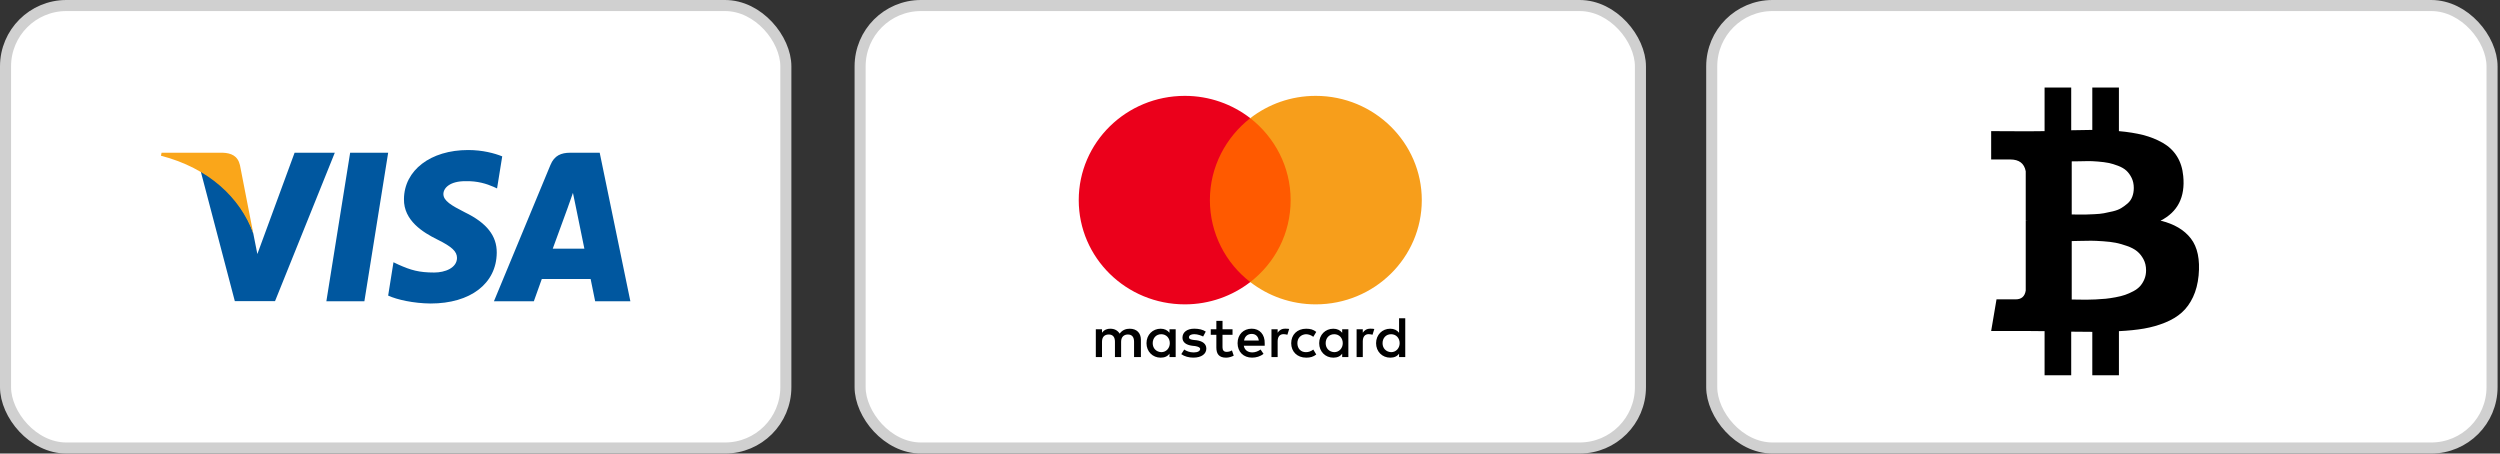
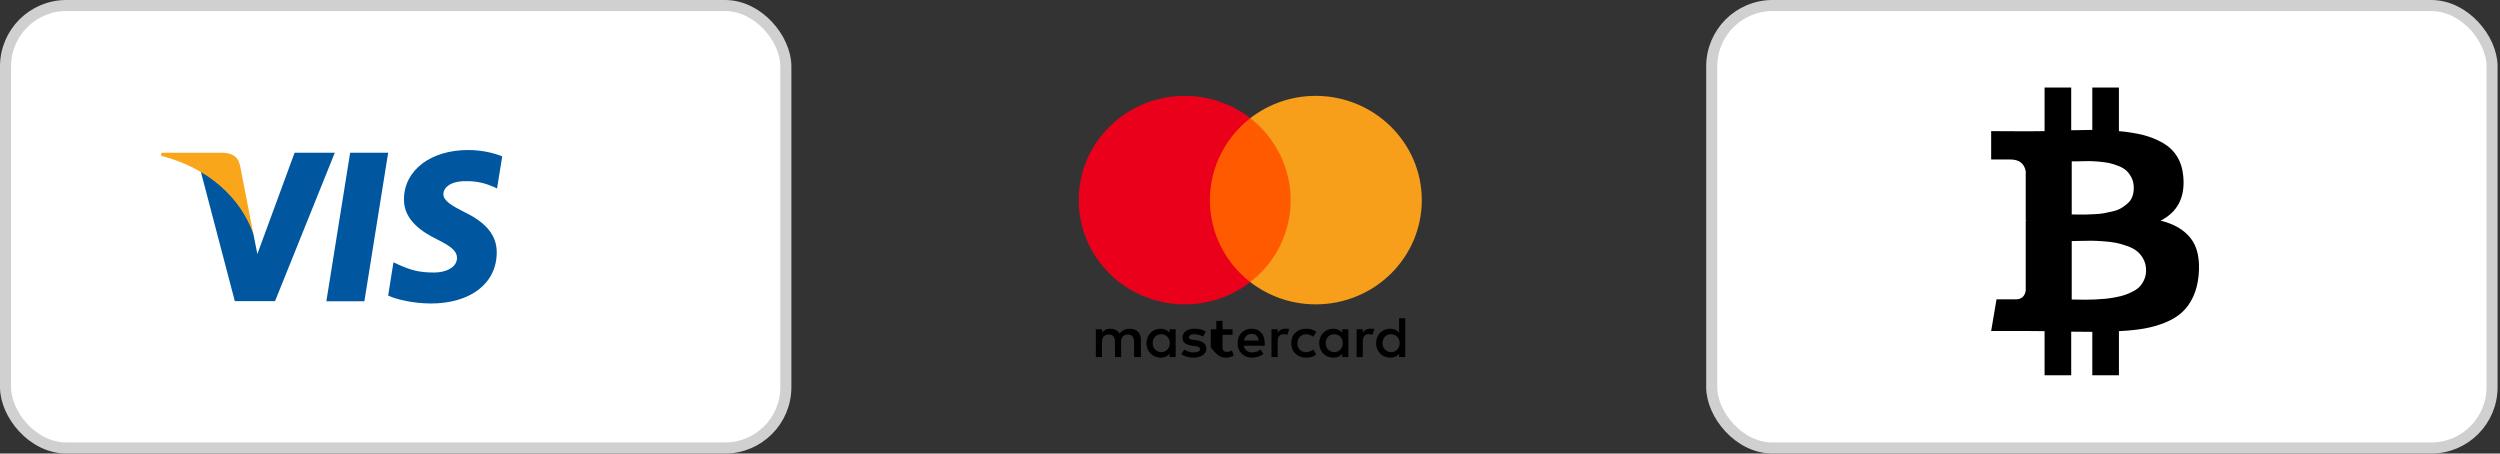
<svg xmlns="http://www.w3.org/2000/svg" width="226" height="41" viewBox="0 0 226 41" fill="none">
  <rect x="0" y="0" width="226" height="41" fill="#333333" stroke="none" />
  <rect x="0.5" y="0.5" width="70.541" height="40" rx="5.5" fill="white" stroke="#D0D0D0" />
-   <rect x="77.754" y="0.5" width="70.541" height="40" rx="5.5" fill="white" stroke="#D0D0D0" />
  <rect x="154.74" y="0.5" width="70.541" height="40" rx="5.5" fill="white" stroke="#D0D0D0" />
  <g clip-path="url(#clip0_2007_250)">
    <path d="M198.053 21.559C197.448 20.777 196.537 20.241 195.317 19.949C196.87 19.157 197.552 17.813 197.365 15.917C197.302 15.229 197.112 14.633 196.794 14.128C196.476 13.622 196.047 13.216 195.505 12.909C194.963 12.601 194.374 12.367 193.738 12.205C193.103 12.044 192.373 11.927 191.55 11.854V7.915H189.144V11.744C188.727 11.744 188.091 11.755 187.237 11.775V7.915H184.83V11.854C184.486 11.864 183.981 11.869 183.314 11.869L180.001 11.854V14.417H181.735C182.527 14.417 182.991 14.771 183.126 15.48V19.965C183.231 19.965 183.314 19.971 183.376 19.981H183.126V26.264C183.043 26.795 182.741 27.061 182.22 27.061H180.485L180.001 29.921H183.127C183.325 29.921 183.611 29.924 183.986 29.929C184.361 29.934 184.642 29.936 184.83 29.936V33.922H187.237V29.983C187.675 29.994 188.311 29.999 189.144 29.999V33.922H191.551V29.936C192.405 29.895 193.163 29.817 193.825 29.702C194.486 29.587 195.12 29.408 195.724 29.163C196.328 28.918 196.833 28.613 197.239 28.248C197.646 27.884 197.982 27.42 198.248 26.857C198.513 26.294 198.683 25.643 198.755 24.903C198.891 23.455 198.657 22.34 198.053 21.559ZM187.284 14.588C187.357 14.588 187.563 14.586 187.901 14.581C188.24 14.575 188.521 14.57 188.745 14.565C188.969 14.56 189.271 14.573 189.652 14.604C190.032 14.635 190.353 14.677 190.613 14.729C190.873 14.781 191.16 14.867 191.472 14.987C191.785 15.106 192.035 15.252 192.223 15.424C192.41 15.596 192.569 15.815 192.699 16.081C192.829 16.346 192.895 16.651 192.895 16.995C192.895 17.287 192.848 17.553 192.754 17.792C192.661 18.032 192.52 18.233 192.332 18.394C192.145 18.556 191.952 18.696 191.754 18.816C191.556 18.936 191.303 19.032 190.996 19.105C190.689 19.178 190.42 19.235 190.191 19.277C189.962 19.319 189.676 19.348 189.332 19.363C188.988 19.379 188.727 19.389 188.55 19.394C188.373 19.399 188.131 19.399 187.823 19.394C187.516 19.389 187.336 19.387 187.284 19.387V14.588L187.284 14.588ZM193.856 25.232C193.757 25.471 193.629 25.68 193.473 25.857C193.317 26.034 193.111 26.191 192.856 26.326C192.601 26.462 192.353 26.571 192.114 26.654C191.874 26.738 191.584 26.81 191.246 26.873C190.907 26.936 190.61 26.98 190.355 27.006C190.1 27.032 189.795 27.053 189.441 27.069C189.086 27.084 188.81 27.092 188.612 27.092C188.414 27.092 188.164 27.089 187.862 27.084C187.56 27.079 187.367 27.076 187.284 27.076V21.793C187.367 21.793 187.614 21.788 188.026 21.778C188.438 21.767 188.774 21.762 189.034 21.762C189.295 21.762 189.654 21.778 190.113 21.809C190.571 21.84 190.957 21.887 191.269 21.949C191.582 22.012 191.923 22.108 192.293 22.239C192.663 22.369 192.963 22.528 193.192 22.715C193.421 22.903 193.614 23.142 193.77 23.434C193.927 23.726 194.005 24.059 194.005 24.435C194.005 24.727 193.955 24.992 193.856 25.232Z" fill="black" />
  </g>
  <g clip-path="url(#clip1_2007_250)">
    <path d="M32.94 27.237H29.503L31.653 13.807H35.09L32.94 27.237Z" fill="#00579F" />
    <path d="M45.401 14.135C44.723 13.863 43.648 13.563 42.318 13.563C38.923 13.563 36.533 15.392 36.518 18.006C36.49 19.935 38.23 21.007 39.531 21.65C40.861 22.307 41.313 22.736 41.313 23.322C41.299 24.221 40.238 24.636 39.248 24.636C37.876 24.636 37.141 24.422 36.023 23.922L35.57 23.707L35.089 26.722C35.896 27.093 37.381 27.422 38.923 27.437C42.53 27.437 44.879 25.636 44.906 22.85C44.92 21.322 44.001 20.15 42.021 19.193C40.819 18.578 40.082 18.164 40.082 17.535C40.096 16.964 40.705 16.378 42.062 16.378C43.18 16.349 44.001 16.621 44.623 16.892L44.934 17.035L45.401 14.135Z" fill="#00579F" />
-     <path d="M49.969 22.479C50.252 21.708 51.342 18.722 51.342 18.722C51.327 18.75 51.624 17.936 51.794 17.436L52.034 18.593C52.034 18.593 52.685 21.808 52.827 22.479C52.289 22.479 50.648 22.479 49.969 22.479ZM54.213 13.807H51.553C50.733 13.807 50.111 14.05 49.757 14.921L44.651 27.237H48.258C48.258 27.237 48.851 25.579 48.979 25.222C49.375 25.222 52.884 25.222 53.393 25.222C53.491 25.694 53.803 27.237 53.803 27.237H56.986L54.213 13.807Z" fill="#00579F" />
    <path d="M26.631 13.807L23.265 22.965L22.897 21.108C22.274 18.965 20.322 16.636 18.144 15.478L21.228 27.223H24.863L30.266 13.807H26.631Z" fill="#00579F" />
    <path d="M20.138 13.807H14.607L14.55 14.078C18.865 15.193 21.722 17.879 22.896 21.108L21.694 14.936C21.496 14.078 20.887 13.835 20.138 13.807Z" fill="#FAA61A" />
  </g>
  <g clip-path="url(#clip2_2007_250)">
-     <path d="M103.137 32.281V30.71C103.137 30.109 102.765 29.716 102.125 29.716C101.806 29.716 101.458 29.82 101.219 30.161C101.033 29.875 100.766 29.716 100.365 29.716C100.099 29.716 99.832 29.795 99.621 30.082V29.768H99.062V32.281H99.621V30.893C99.621 30.448 99.86 30.238 100.232 30.238C100.604 30.238 100.791 30.472 100.791 30.893V32.281H101.349V30.893C101.349 30.448 101.616 30.238 101.961 30.238C102.333 30.238 102.519 30.472 102.519 30.893V32.281H103.137ZM111.424 29.768H110.517V29.008H109.959V29.768H109.453V30.265H109.959V31.418C109.959 31.994 110.198 32.333 110.837 32.333C111.076 32.333 111.343 32.253 111.529 32.15L111.368 31.677C111.206 31.781 111.02 31.808 110.887 31.808C110.62 31.808 110.514 31.649 110.514 31.39V30.265H111.421V29.768H111.424ZM116.166 29.713C115.846 29.713 115.632 29.872 115.499 30.079V29.765H114.94V32.278H115.499V30.863C115.499 30.445 115.685 30.207 116.033 30.207C116.138 30.207 116.271 30.234 116.38 30.259L116.542 29.734C116.43 29.713 116.271 29.713 116.166 29.713ZM109 29.975C108.733 29.792 108.36 29.713 107.96 29.713C107.321 29.713 106.895 30.027 106.895 30.524C106.895 30.942 107.215 31.18 107.774 31.256L108.041 31.284C108.332 31.335 108.494 31.415 108.494 31.546C108.494 31.729 108.28 31.86 107.907 31.86C107.535 31.86 107.24 31.729 107.054 31.598L106.787 32.016C107.079 32.226 107.479 32.33 107.879 32.33C108.624 32.33 109.052 31.988 109.052 31.518C109.052 31.073 108.705 30.838 108.174 30.759L107.907 30.732C107.668 30.704 107.482 30.652 107.482 30.497C107.482 30.314 107.668 30.21 107.963 30.21C108.283 30.21 108.602 30.341 108.764 30.421L109 29.975ZM123.863 29.713C123.543 29.713 123.329 29.872 123.196 30.079V29.765H122.637V32.278H123.196V30.863C123.196 30.445 123.382 30.207 123.729 30.207C123.835 30.207 123.968 30.234 124.077 30.259L124.238 29.74C124.13 29.713 123.972 29.713 123.863 29.713ZM116.725 31.024C116.725 31.784 117.258 32.333 118.084 32.333C118.456 32.333 118.723 32.253 118.99 32.046L118.723 31.601C118.509 31.759 118.298 31.836 118.056 31.836C117.603 31.836 117.283 31.521 117.283 31.024C117.283 30.552 117.603 30.238 118.056 30.213C118.295 30.213 118.509 30.292 118.723 30.448L118.99 30.003C118.723 29.792 118.456 29.716 118.084 29.716C117.258 29.713 116.725 30.265 116.725 31.024ZM121.892 31.024V29.768H121.333V30.082C121.147 29.847 120.88 29.716 120.533 29.716C119.813 29.716 119.254 30.265 119.254 31.024C119.254 31.784 119.813 32.333 120.533 32.333C120.905 32.333 121.172 32.202 121.333 31.967V32.281H121.892V31.024ZM119.841 31.024C119.841 30.579 120.132 30.213 120.613 30.213C121.067 30.213 121.386 30.555 121.386 31.024C121.386 31.47 121.067 31.836 120.613 31.836C120.135 31.808 119.841 31.466 119.841 31.024ZM113.155 29.713C112.411 29.713 111.877 30.238 111.877 31.021C111.877 31.808 112.411 32.33 113.183 32.33C113.556 32.33 113.928 32.226 114.223 31.988L113.956 31.595C113.742 31.753 113.475 31.857 113.211 31.857C112.864 31.857 112.519 31.698 112.439 31.256H114.329C114.329 31.177 114.329 31.125 114.329 31.046C114.353 30.238 113.872 29.713 113.155 29.713ZM113.155 30.186C113.503 30.186 113.742 30.396 113.795 30.786H112.463C112.516 30.448 112.755 30.186 113.155 30.186ZM127.035 31.024V28.774H126.476V30.082C126.29 29.847 126.023 29.716 125.675 29.716C124.955 29.716 124.397 30.265 124.397 31.024C124.397 31.784 124.955 32.333 125.675 32.333C126.048 32.333 126.315 32.202 126.476 31.967V32.281H127.035V31.024ZM124.983 31.024C124.983 30.579 125.275 30.213 125.756 30.213C126.209 30.213 126.529 30.555 126.529 31.024C126.529 31.47 126.209 31.836 125.756 31.836C125.275 31.808 124.983 31.466 124.983 31.024ZM106.281 31.024V29.768H105.722V30.082C105.536 29.847 105.269 29.716 104.922 29.716C104.202 29.716 103.643 30.265 103.643 31.024C103.643 31.784 104.202 32.333 104.922 32.333C105.294 32.333 105.561 32.202 105.722 31.967V32.281H106.281V31.024ZM104.205 31.024C104.205 30.579 104.496 30.213 104.977 30.213C105.431 30.213 105.75 30.555 105.75 31.024C105.75 31.47 105.431 31.836 104.977 31.836C104.496 31.808 104.205 31.466 104.205 31.024Z" fill="black" />
+     <path d="M103.137 32.281V30.71C103.137 30.109 102.765 29.716 102.125 29.716C101.806 29.716 101.458 29.82 101.219 30.161C101.033 29.875 100.766 29.716 100.365 29.716C100.099 29.716 99.832 29.795 99.621 30.082V29.768H99.062V32.281H99.621V30.893C99.621 30.448 99.86 30.238 100.232 30.238C100.604 30.238 100.791 30.472 100.791 30.893V32.281H101.349V30.893C101.349 30.448 101.616 30.238 101.961 30.238C102.333 30.238 102.519 30.472 102.519 30.893V32.281H103.137ZM111.424 29.768H110.517V29.008H109.959V29.768H109.453V30.265V31.418C109.959 31.994 110.198 32.333 110.837 32.333C111.076 32.333 111.343 32.253 111.529 32.15L111.368 31.677C111.206 31.781 111.02 31.808 110.887 31.808C110.62 31.808 110.514 31.649 110.514 31.39V30.265H111.421V29.768H111.424ZM116.166 29.713C115.846 29.713 115.632 29.872 115.499 30.079V29.765H114.94V32.278H115.499V30.863C115.499 30.445 115.685 30.207 116.033 30.207C116.138 30.207 116.271 30.234 116.38 30.259L116.542 29.734C116.43 29.713 116.271 29.713 116.166 29.713ZM109 29.975C108.733 29.792 108.36 29.713 107.96 29.713C107.321 29.713 106.895 30.027 106.895 30.524C106.895 30.942 107.215 31.18 107.774 31.256L108.041 31.284C108.332 31.335 108.494 31.415 108.494 31.546C108.494 31.729 108.28 31.86 107.907 31.86C107.535 31.86 107.24 31.729 107.054 31.598L106.787 32.016C107.079 32.226 107.479 32.33 107.879 32.33C108.624 32.33 109.052 31.988 109.052 31.518C109.052 31.073 108.705 30.838 108.174 30.759L107.907 30.732C107.668 30.704 107.482 30.652 107.482 30.497C107.482 30.314 107.668 30.21 107.963 30.21C108.283 30.21 108.602 30.341 108.764 30.421L109 29.975ZM123.863 29.713C123.543 29.713 123.329 29.872 123.196 30.079V29.765H122.637V32.278H123.196V30.863C123.196 30.445 123.382 30.207 123.729 30.207C123.835 30.207 123.968 30.234 124.077 30.259L124.238 29.74C124.13 29.713 123.972 29.713 123.863 29.713ZM116.725 31.024C116.725 31.784 117.258 32.333 118.084 32.333C118.456 32.333 118.723 32.253 118.99 32.046L118.723 31.601C118.509 31.759 118.298 31.836 118.056 31.836C117.603 31.836 117.283 31.521 117.283 31.024C117.283 30.552 117.603 30.238 118.056 30.213C118.295 30.213 118.509 30.292 118.723 30.448L118.99 30.003C118.723 29.792 118.456 29.716 118.084 29.716C117.258 29.713 116.725 30.265 116.725 31.024ZM121.892 31.024V29.768H121.333V30.082C121.147 29.847 120.88 29.716 120.533 29.716C119.813 29.716 119.254 30.265 119.254 31.024C119.254 31.784 119.813 32.333 120.533 32.333C120.905 32.333 121.172 32.202 121.333 31.967V32.281H121.892V31.024ZM119.841 31.024C119.841 30.579 120.132 30.213 120.613 30.213C121.067 30.213 121.386 30.555 121.386 31.024C121.386 31.47 121.067 31.836 120.613 31.836C120.135 31.808 119.841 31.466 119.841 31.024ZM113.155 29.713C112.411 29.713 111.877 30.238 111.877 31.021C111.877 31.808 112.411 32.33 113.183 32.33C113.556 32.33 113.928 32.226 114.223 31.988L113.956 31.595C113.742 31.753 113.475 31.857 113.211 31.857C112.864 31.857 112.519 31.698 112.439 31.256H114.329C114.329 31.177 114.329 31.125 114.329 31.046C114.353 30.238 113.872 29.713 113.155 29.713ZM113.155 30.186C113.503 30.186 113.742 30.396 113.795 30.786H112.463C112.516 30.448 112.755 30.186 113.155 30.186ZM127.035 31.024V28.774H126.476V30.082C126.29 29.847 126.023 29.716 125.675 29.716C124.955 29.716 124.397 30.265 124.397 31.024C124.397 31.784 124.955 32.333 125.675 32.333C126.048 32.333 126.315 32.202 126.476 31.967V32.281H127.035V31.024ZM124.983 31.024C124.983 30.579 125.275 30.213 125.756 30.213C126.209 30.213 126.529 30.555 126.529 31.024C126.529 31.47 126.209 31.836 125.756 31.836C125.275 31.808 124.983 31.466 124.983 31.024ZM106.281 31.024V29.768H105.722V30.082C105.536 29.847 105.269 29.716 104.922 29.716C104.202 29.716 103.643 30.265 103.643 31.024C103.643 31.784 104.202 32.333 104.922 32.333C105.294 32.333 105.561 32.202 105.722 31.967V32.281H106.281V31.024ZM104.205 31.024C104.205 30.579 104.496 30.213 104.977 30.213C105.431 30.213 105.75 30.555 105.75 31.024C105.75 31.47 105.431 31.836 104.977 31.836C104.496 31.808 104.205 31.466 104.205 31.024Z" fill="black" />
    <path d="M117.208 10.682H108.816V25.498H117.208V10.682Z" fill="#FF5A00" />
    <path d="M109.374 18.09C109.374 15.08 110.814 12.409 113.024 10.682C111.398 9.426 109.346 8.666 107.109 8.666C101.808 8.666 97.518 12.881 97.518 18.09C97.518 23.299 101.808 27.514 107.109 27.514C109.346 27.514 111.398 26.755 113.024 25.498C110.811 23.797 109.374 21.101 109.374 18.09Z" fill="#EB001B" />
    <path d="M128.53 18.09C128.53 23.299 124.241 27.514 118.94 27.514C116.702 27.514 114.651 26.755 113.025 25.498C115.262 23.769 116.674 21.101 116.674 18.09C116.674 15.08 115.234 12.409 113.025 10.682C114.648 9.426 116.699 8.666 118.937 8.666C124.241 8.666 128.53 12.909 128.53 18.09Z" fill="#F79E1B" />
  </g>
  <defs>
    <clipPath id="clip0_2007_250">
      <rect width="26.007" height="26.007" fill="white" transform="translate(176.393 7.915)" />
    </clipPath>
    <clipPath id="clip1_2007_250">
      <rect width="42.437" height="13.873" fill="white" transform="translate(14.55 13.563)" />
    </clipPath>
    <clipPath id="clip2_2007_250">
      <rect width="31.011" height="23.666" fill="white" transform="translate(97.518 8.666)" />
    </clipPath>
  </defs>
</svg>